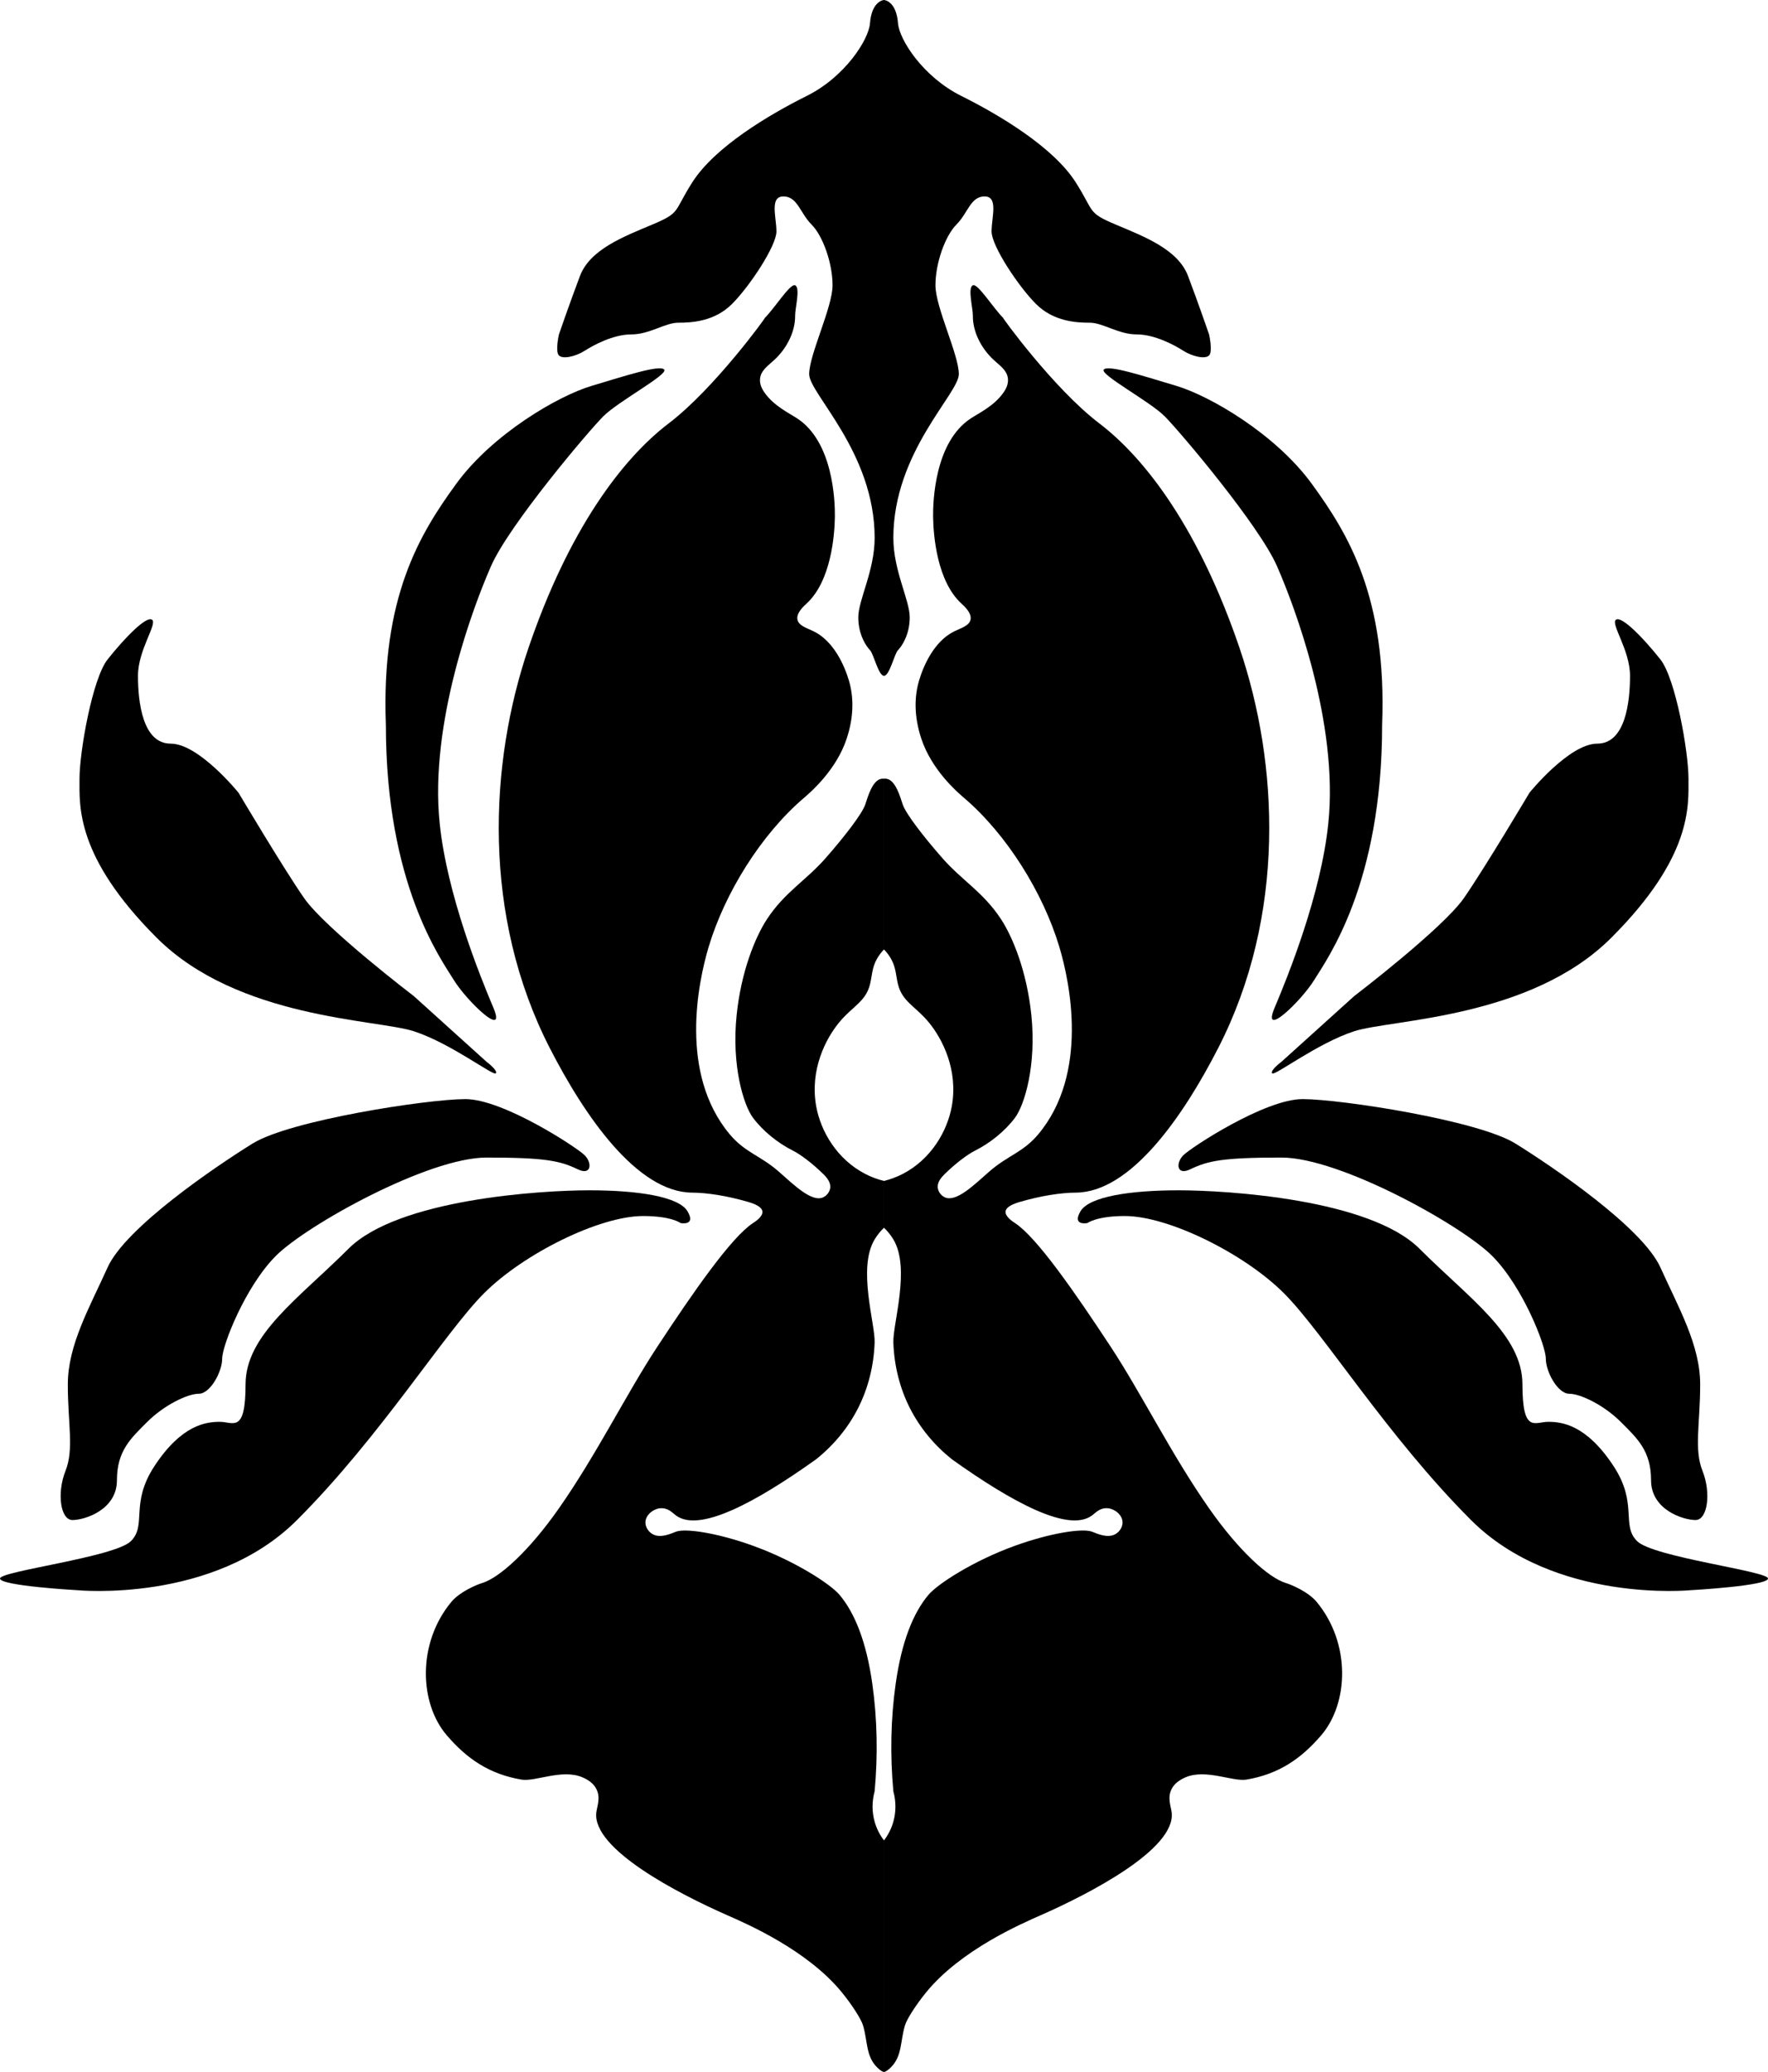
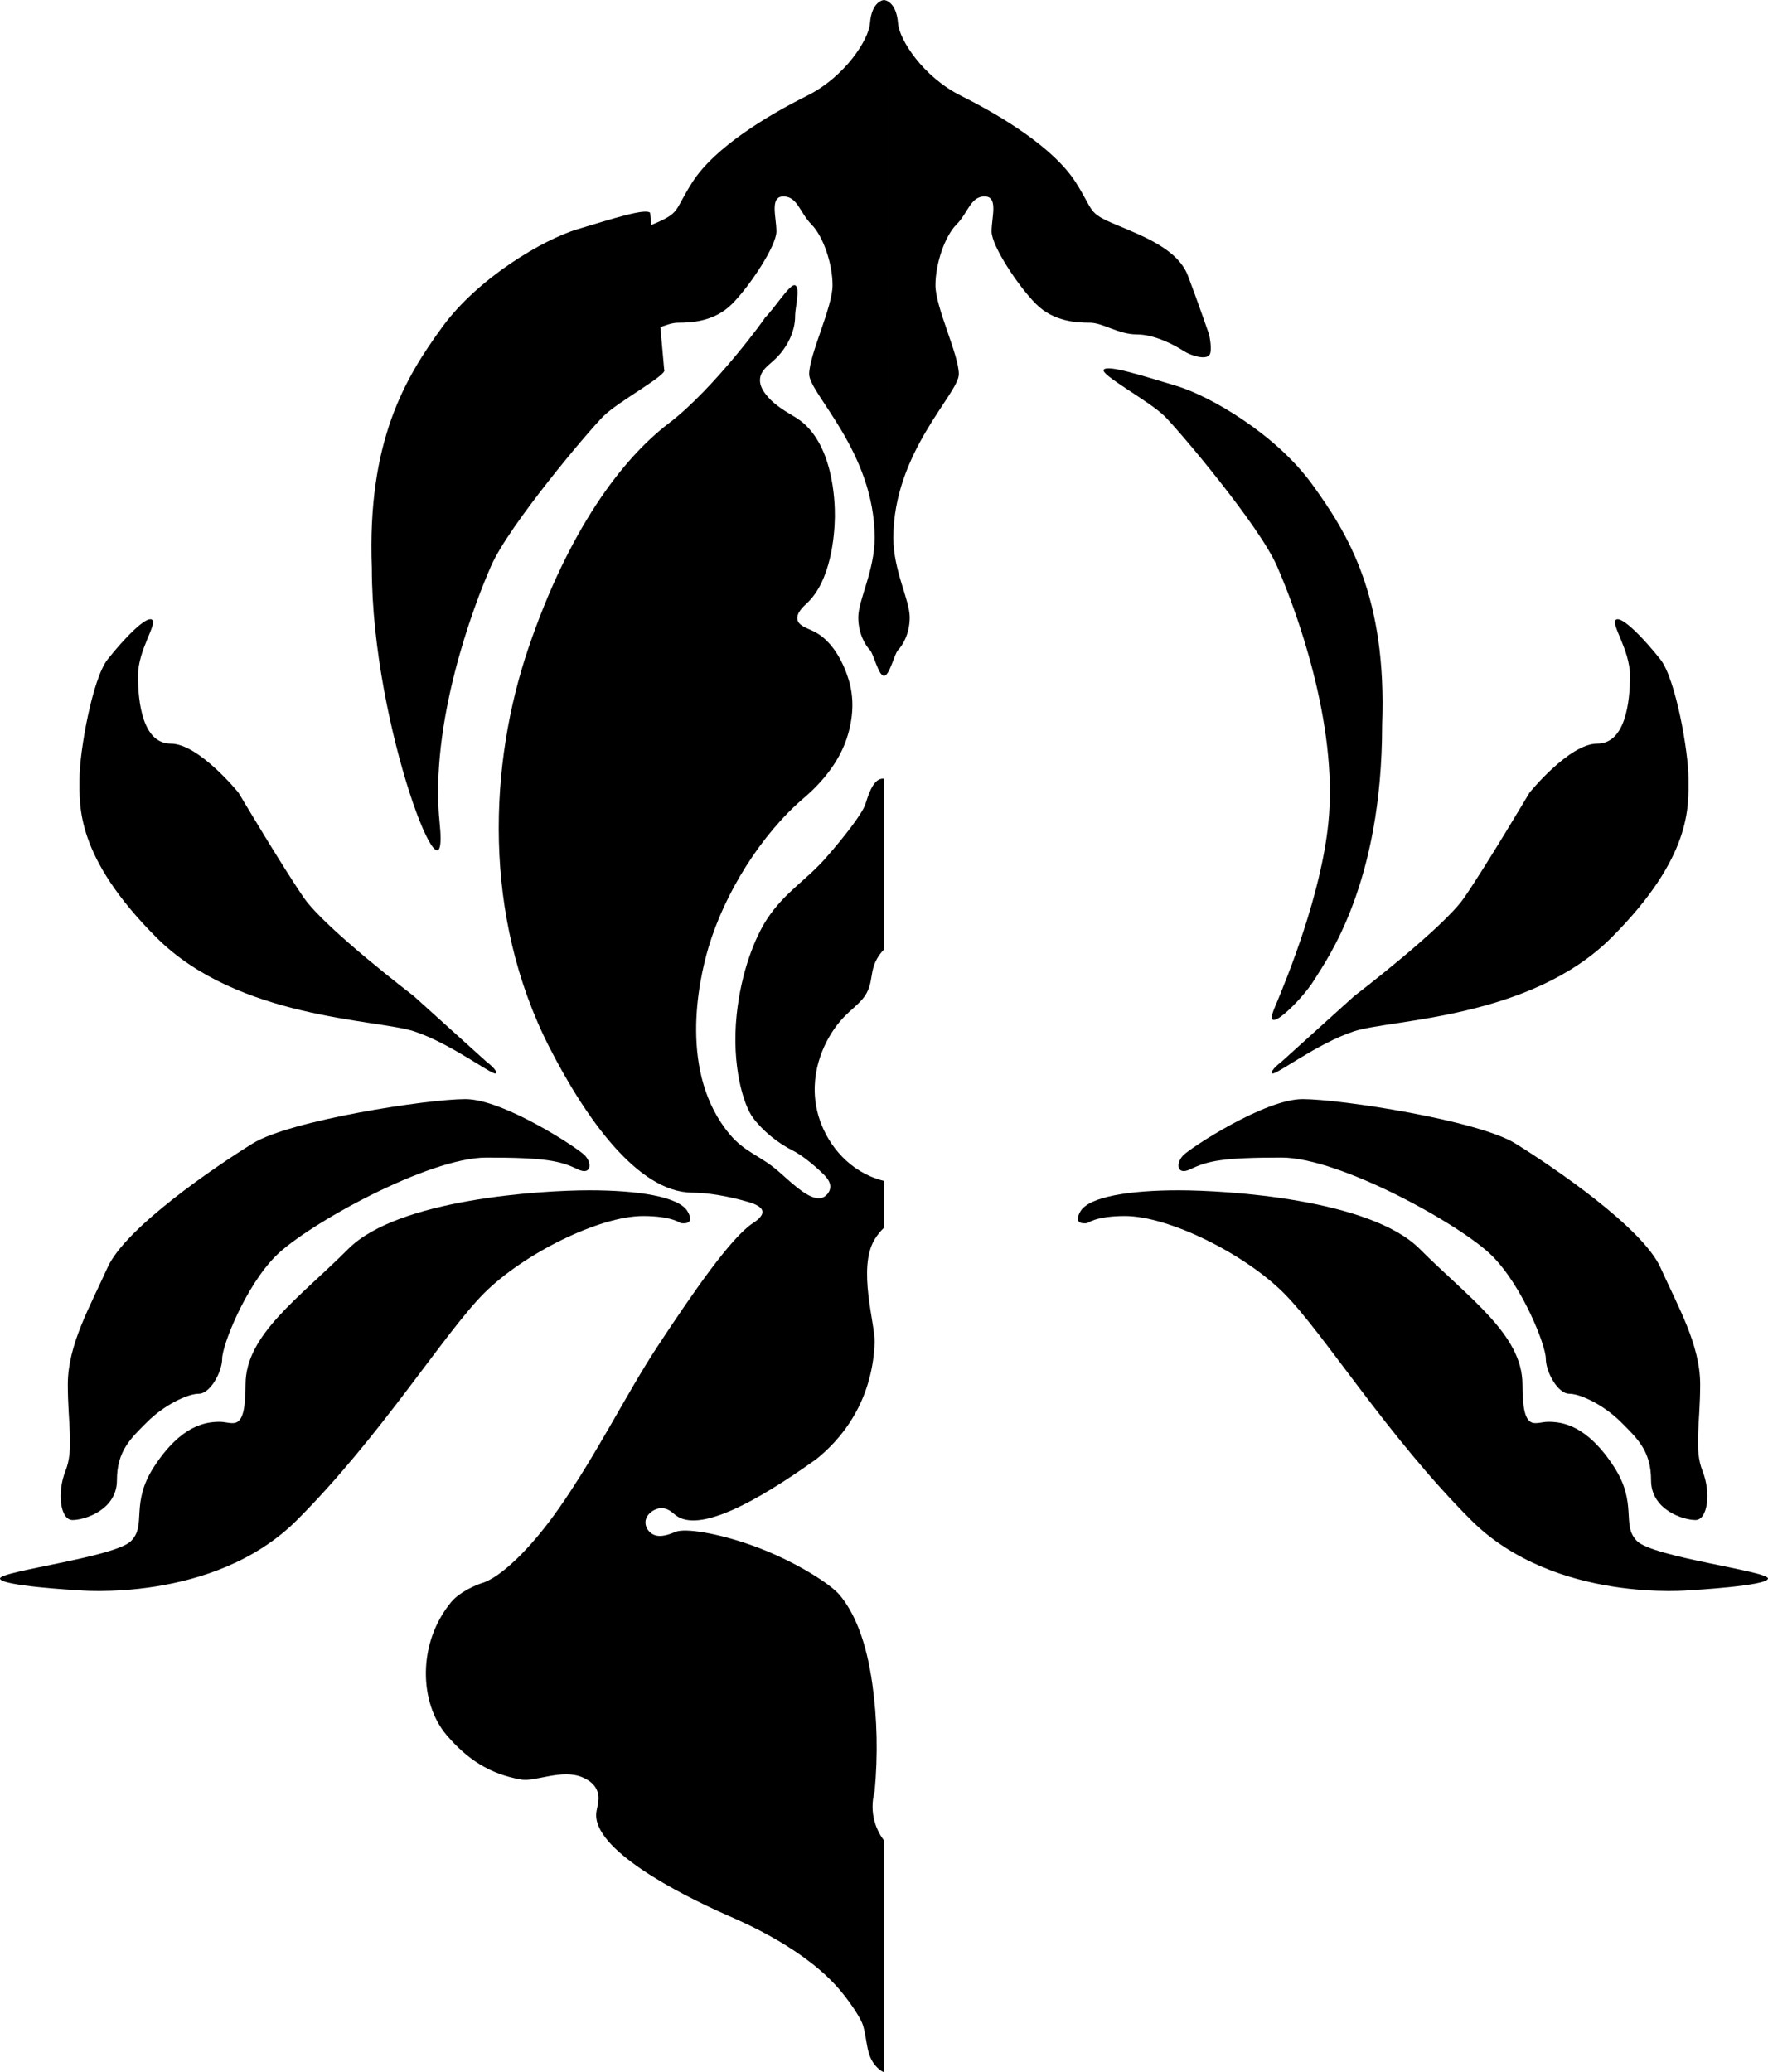
<svg xmlns="http://www.w3.org/2000/svg" id="Layer_2" viewBox="0 0 756 886.01">
  <defs>
    <style>.cls-1{fill-rule:evenodd;}</style>
  </defs>
  <g id="Layer_1-2">
    <path class="cls-1" d="M378,0s-5.25.26-6,10c-.53,6.9-10.59,22.81-27,31s-39.39,21.9-49,37c-8.05,12.65-4.81,12.86-17,18-12.19,5.14-26.68,10.6-31,22s-9,25-9,25c0,0-1.67,7.33,0,9,1.67,1.67,7.12.48,11-2s12.25-7,20-7,14.42-5,20-5,15.44-.44,23-8,19-24.84,19-31-3.01-15,3-15,7.11,7.11,12,12,9,16.57,9,26-10,29.65-10,38,28,33.36,28,70c0,14.04-7,26.56-7,34s3.44,12.44,5,14,3.62,11,6,11V0Z" />
    <path class="cls-1" d="M327,136c1.12-1.12-21.45,30.12-41,45-20.28,15.43-42.94,45.93-60,96-16.85,49.47-19.92,114.43,9,171,15.07,29.48,37.52,61.88,61,62,6.28.03,14.86,1.32,24,4,2.75.81,5.73,2.04,6,4,.31,2.28-3.19,4.47-4,5-9.3,6.08-25.53,29.46-41,53-13.15,20.01-25.84,45.9-42,69-12.56,17.95-25.37,29.76-33,32-2.15.63-9.42,3.69-13,8-14.73,17.78-13.64,43.4-2,57,8.63,10.09,18.24,16.67,32,19,5.86.99,17.33-4.68,26-1,3.2,1.36,5.02,3.09,6,5,1.91,3.71.33,7.35,0,10-1.95,15.65,35.06,34.78,56,44,8.06,3.55,34.19,14.81,49,33,4.37,5.36,8.22,11.42,9,14,2.09,6.86,1.16,13.12,6,18,1.35,1.36,2.52,2.07,3,2v-99c-1.83-2.4-3.19-5.11-4-8-1.2-4.24-1.17-8.72,0-13,1.43-15.51,1.13-30.91-1-46-2.55-18.12-7.54-30.31-14-38-3.93-4.67-19.21-14.57-37-21-15.31-5.53-28.97-7.56-33-6-2.12.82-6.61,2.95-10,1-1.68-.97-3.02-2.91-3-5,.04-3.18,3.26-5.66,6-6,3.5-.43,5.19,1.63,7,3,9.98,7.54,34.15-5.54,60-24,7.56-6.07,13.69-13.46,18-22,4.26-8.45,6.68-18.06,7-28,.25-7.96-7.41-31.7,0-44,1.13-1.87,2.48-3.53,4-5v-20c-2.77-.69-5.44-1.68-8-3-12.05-6.22-19.07-18.18-21-29-2.75-15.42,3.95-28.75,10-36,5.65-6.77,11.11-8.61,13-16,.92-3.62.8-7.13,3-11,.84-1.47,1.85-2.81,3-4v-73c-.33-.04-.66-.05-1,0-3.96.55-5.89,7.7-7,11-1.38,4.09-9.12,14.03-17,23-8.38,9.54-17.43,14.49-25,26-5.04,7.67-11.08,22.39-13,41-2.25,21.78,2.97,38.62,7,44,4.24,5.66,10.59,10.79,17,14,3.36,1.68,8.36,5.48,13,10,1.54,1.5,3.32,3.6,3,6-.23,1.71-1.5,3.32-3,4-4.85,2.21-12.32-5.12-19-11-7.85-6.9-14.41-8.11-21-16-21.63-25.89-13.55-64.76-9-80,6.85-22.93,22.33-48.14,41-64,3.01-2.56,13.61-11.89,18-25,3.2-9.57,3.07-18.01,1-25-1.89-6.38-6.44-16.78-15-21-2.88-1.42-6.43-2.38-7-5-.63-2.91,2.81-5.89,4-7,10.27-9.54,11.89-28.76,12-37,.09-6.73-.73-31.9-16-42-3.51-2.32-9.99-5.35-14-11-1.27-1.78-2.2-3.77-2-6,.32-3.6,3.45-5.66,6-8,5.42-4.96,9.09-12.16,9-19-.04-3.17,2.33-11.96,0-13-2.09-.94-8.63,9.63-13,14Z" />
-     <path class="cls-1" d="M284,158c2.05,2.05-19.51,13.51-26,20s-40.29,46.48-48,64-26.39,67.32-22,110c3.14,30.59,17.25,65.38,23,79,5.75,13.62-11.54-3.08-17-12s-29-40.99-29-109c-2.09-54.67,14.51-81.68,30-103s43.5-37.66,58-42,28.95-9.05,31-7Z" />
+     <path class="cls-1" d="M284,158c2.05,2.05-19.51,13.51-26,20s-40.29,46.48-48,64-26.39,67.32-22,110s-29-40.99-29-109c-2.09-54.67,14.51-81.68,30-103s43.5-37.66,58-42,28.95-9.05,31-7Z" />
    <path class="cls-1" d="M65,265c2.45,1.73-6,12.85-6,24s1.96,29,14,29,29,21,29,21c0,0,18.98,31.99,28,45,9.02,13.01,47,42,47,42l31,28s5.14,3.86,4,5-19.21-12.84-35-18c-15.79-5.16-75.28-5.28-110-40-34.72-34.72-33-56.39-33-68s5.52-42.81,12-51c7.21-9.11,16.55-18.73,19-17Z" />
    <path class="cls-1" d="M31,650c5.23,0,19-4.35,19-17s5.98-17.98,13-25,17.1-12,22-12,10-9.38,10-15,9.91-30.91,23-44,65-42,90-42,31.45,1.35,39,5c5.93,2.87,6.29-2.71,3-6s-34.83-24-51-24-75,9.06-91,19c-16,9.94-54.3,35.91-62,53-7.7,17.09-17,33.16-17,50s2.71,27.72-1,37-2.23,21,3,21Z" />
    <path class="cls-1" d="M0,675c0,3.17,33,5,33,5,0,0,58.23,5.77,94-30,35.77-35.77,63.1-80.1,80-97s49.3-33,68-33c12.15,0,16,3,16,3,0,0,6.73,1.36,3-5-3.73-6.36-21.42-9-42-9s-81.73,3.73-103,25-44,36.78-44,58-5.29,16-11,16-16.29,1.11-28,19c-10.5,16.03-3.1,25.1-10,32s-56,12.83-56,16Z" />
    <path class="cls-1" d="M378,289c2.38,0,4.44-9.44,6-11s5-6.56,5-14-7-19.96-7-34c0-36.64,28-61.65,28-70s-10-28.57-10-38,4.11-21.11,9-26,5.99-12,12-12,3,8.84,3,15,11.44,23.44,19,31,17.42,8,23,8,12.25,5,20,5,16.12,4.52,20,7,9.33,3.67,11,2c1.67-1.67,0-9,0-9,0,0-4.68-13.6-9-25s-18.81-16.86-31-22c-12.19-5.14-8.95-5.35-17-18-9.61-15.1-32.59-28.81-49-37s-26.47-24.1-27-31c-.75-9.74-6-10-6-10v289Z" />
-     <path class="cls-1" d="M416,122c-2.33,1.04.04,9.83,0,13-.09,6.84,3.58,14.04,9,19,2.55,2.34,5.68,4.4,6,8,.2,2.23-.73,4.21-2,6-4.01,5.65-10.49,8.68-14,11-15.27,10.1-16.09,35.27-16,42,.11,8.24,1.73,27.46,12,37,1.19,1.11,4.63,4.09,4,7-.57,2.62-4.12,3.58-7,5-8.56,4.22-13.11,14.62-15,21-2.07,6.98-2.2,15.43,1,25,4.39,13.11,14.99,22.44,18,25,18.67,15.86,34.15,41.07,41,64,4.55,15.24,12.63,54.11-9,80-6.59,7.89-13.15,9.1-21,16-6.68,5.88-14.15,13.21-19,11-1.5-.68-2.77-2.29-3-4-.32-2.4,1.46-4.5,3-6,4.64-4.52,9.64-8.32,13-10,6.41-3.21,12.76-8.34,17-14,4.03-5.38,9.25-22.22,7-44-1.92-18.61-7.96-33.33-13-41-7.57-11.51-16.62-16.46-25-26-7.88-8.97-15.62-18.91-17-23-1.11-3.3-3.04-10.45-7-11-.34-.05-.67-.04-1,0v73c1.15,1.19,2.16,2.53,3,4,2.2,3.87,2.08,7.38,3,11,1.89,7.39,7.35,9.23,13,16,6.05,7.25,12.75,20.58,10,36-1.93,10.82-8.95,22.78-21,29-2.56,1.32-5.23,2.31-8,3v20c1.52,1.47,2.87,3.13,4,5,7.41,12.29-.25,36.04,0,44,.32,9.94,2.74,19.55,7,28,4.31,8.54,10.44,15.93,18,22,25.85,18.46,50.02,31.54,60,24,1.81-1.37,3.5-3.43,7-3,2.74.34,5.96,2.82,6,6,.02,2.09-1.32,4.03-3,5-3.39,1.95-7.88-.18-10-1-4.03-1.56-17.69.47-33,6-17.79,6.43-33.07,16.33-37,21-6.46,7.69-11.45,19.88-14,38-2.13,15.09-2.43,30.49-1,46,1.17,4.28,1.2,8.76,0,13-.81,2.89-2.17,5.6-4,8v99c.48.07,1.65-.64,3-2,4.84-4.88,3.91-11.14,6-18,.78-2.58,4.63-8.64,9-14,14.81-18.19,40.94-29.45,49-33,20.94-9.22,57.95-28.35,56-44-.33-2.65-1.91-6.29,0-10,.98-1.91,2.8-3.64,6-5,8.67-3.68,20.14,1.99,26,1,13.76-2.33,23.37-8.91,32-19,11.64-13.6,12.73-39.22-2-57-3.58-4.31-10.85-7.37-13-8-7.63-2.24-20.44-14.05-33-32-16.16-23.1-28.85-48.99-42-69-15.47-23.54-31.7-46.92-41-53-.81-.53-4.31-2.72-4-5,.27-1.96,3.25-3.19,6-4,9.14-2.68,17.72-3.97,24-4,23.48-.12,45.93-32.52,61-62,28.92-56.57,25.85-121.53,9-171-17.06-50.07-39.72-80.57-60-96-19.55-14.88-42.12-46.12-41-45-4.37-4.37-10.91-14.94-13-14Z" />
    <path class="cls-1" d="M503,165c14.5,4.34,42.51,20.68,58,42s32.09,48.33,30,103c0,68.01-23.54,100.08-29,109s-22.75,25.62-17,12c5.75-13.62,19.86-48.41,23-79,4.39-42.68-14.29-92.48-22-110s-41.51-57.51-48-64-28.05-17.95-26-20c2.05-2.05,16.5,2.66,31,7Z" />
    <path class="cls-1" d="M710,282c6.48,8.19,12,39.39,12,51s1.72,33.28-33,68c-34.72,34.72-94.21,34.84-110,40-15.79,5.16-33.86,19.14-35,18s4-5,4-5l31-28s37.98-28.99,47-42c9.02-13.01,28-45,28-45,0,0,16.96-21,29-21s14-17.85,14-29-8.45-22.27-6-24,11.79,7.89,19,17Z" />
    <path class="cls-1" d="M728,629c-3.71-9.28-1-20.16-1-37s-9.3-32.91-17-50c-7.7-17.09-46-43.06-62-53-16-9.94-74.83-19-91-19s-47.71,20.71-51,24-2.93,8.87,3,6c7.55-3.65,14-5,39-5s76.91,28.91,90,42,23,38.38,23,44,5.1,15,10,15,14.98,4.98,22,12,13,12.35,13,25,13.77,17,19,17,6.71-11.72,3-21Z" />
    <path class="cls-1" d="M700,659c-6.9-6.9.5-15.97-10-32-11.71-17.89-22.29-19-28-19s-11,5.22-11-16-22.73-36.73-44-58-82.42-25-103-25-38.27,2.64-42,9c-3.73,6.36,3,5,3,5,0,0,3.85-3,16-3,18.7,0,51.1,16.1,68,33s44.23,61.23,80,97c35.77,35.77,94,30,94,30,0,0,33-1.83,33-5s-49.1-9.1-56-16Z" />
  </g>
</svg>